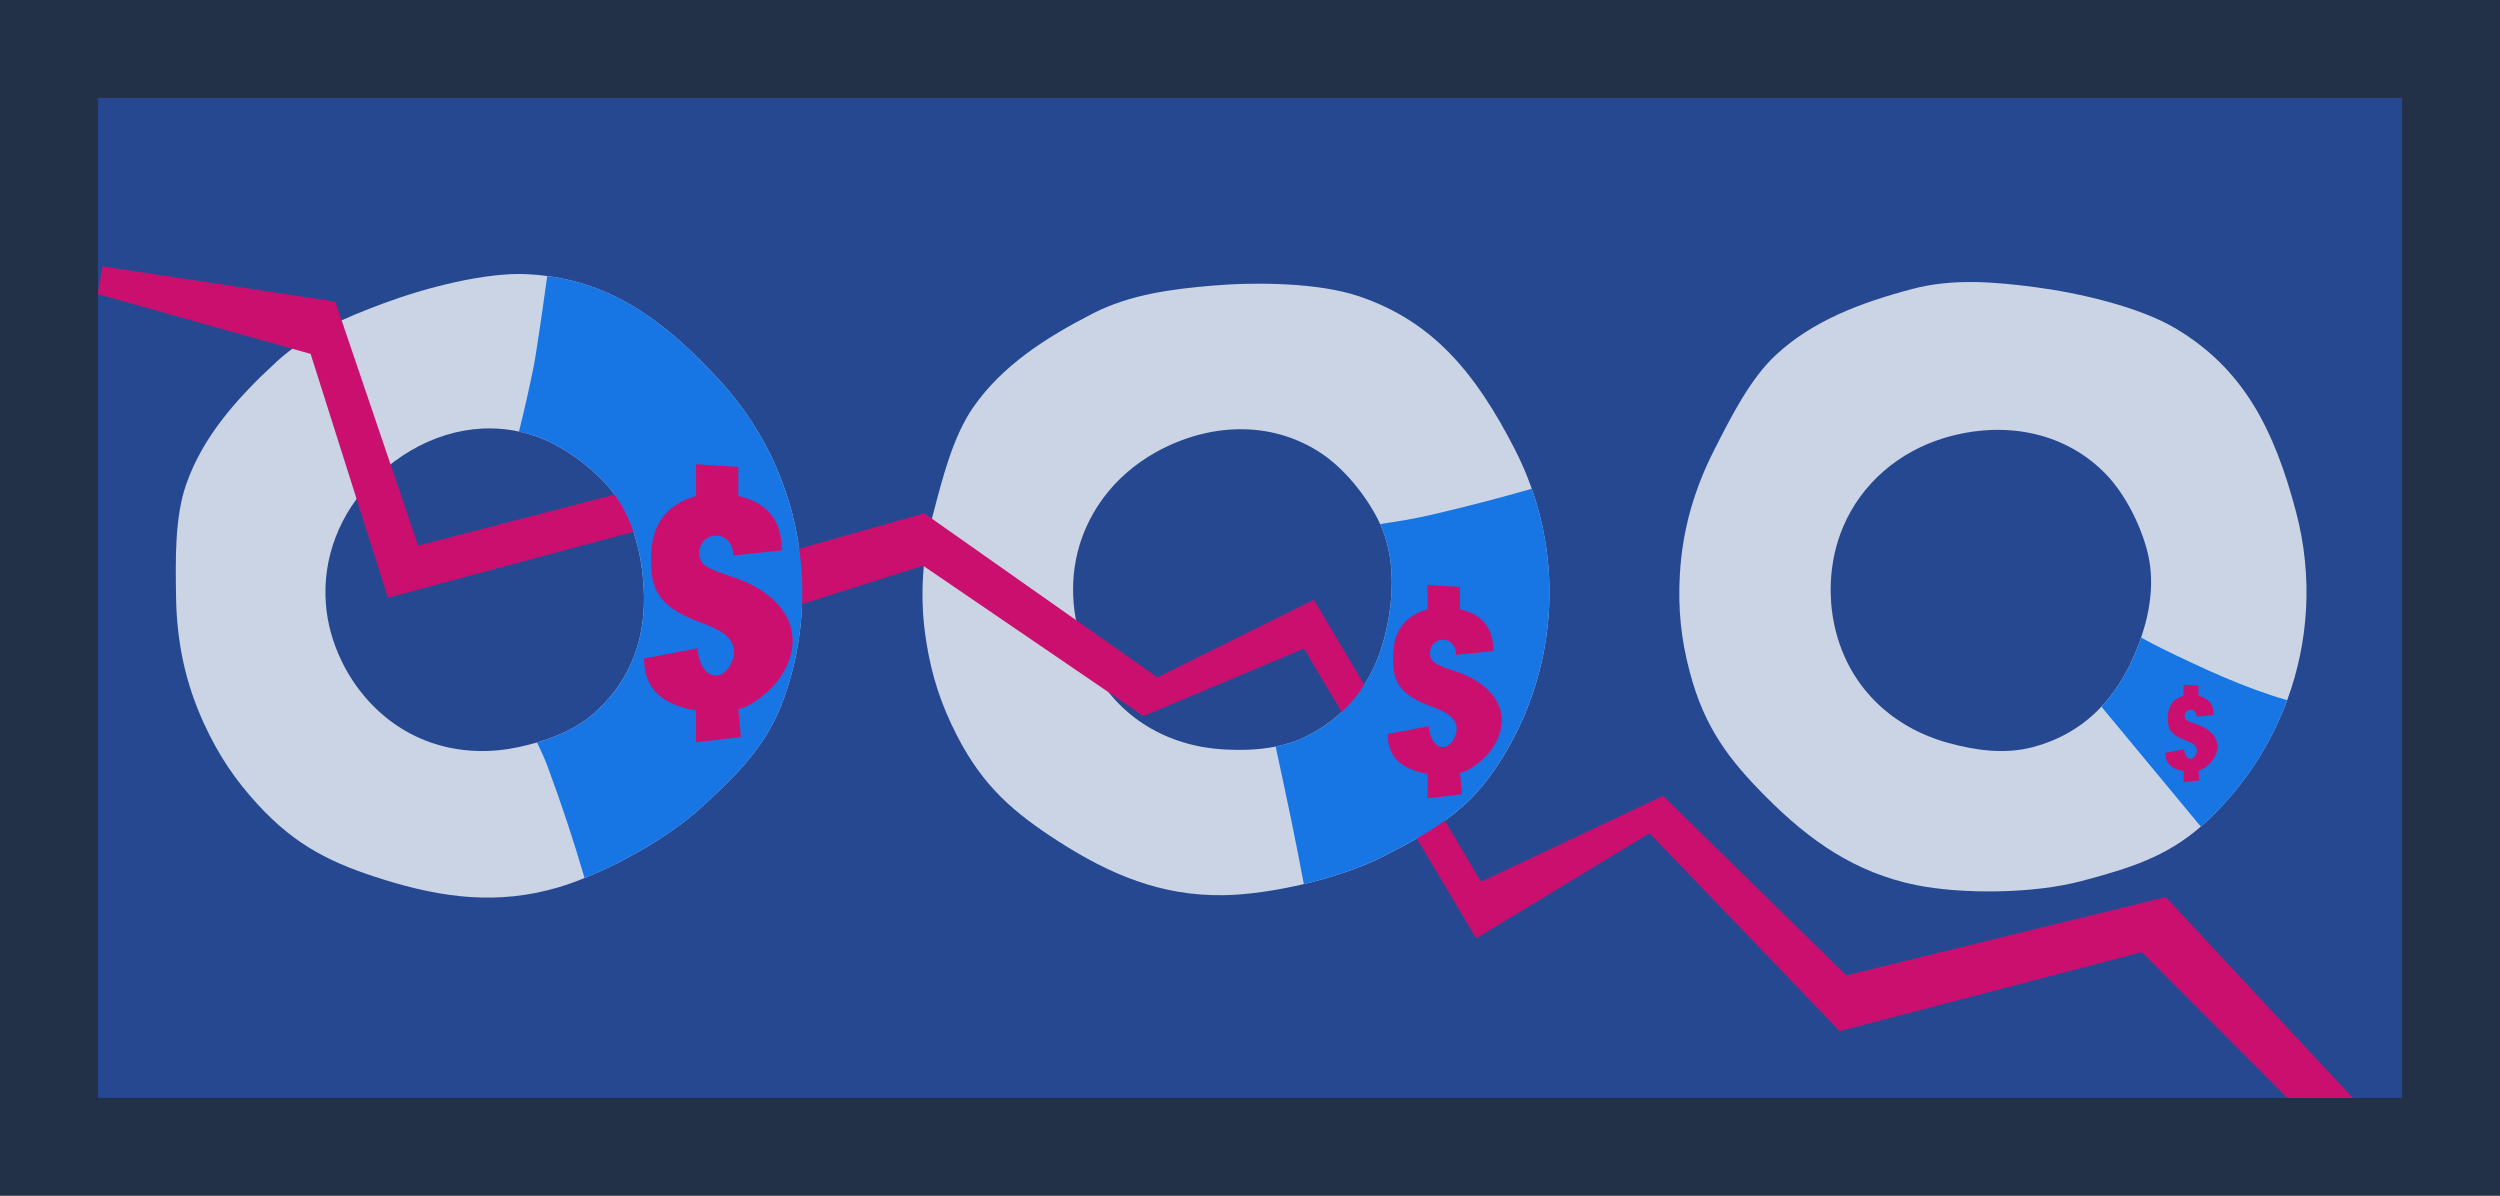
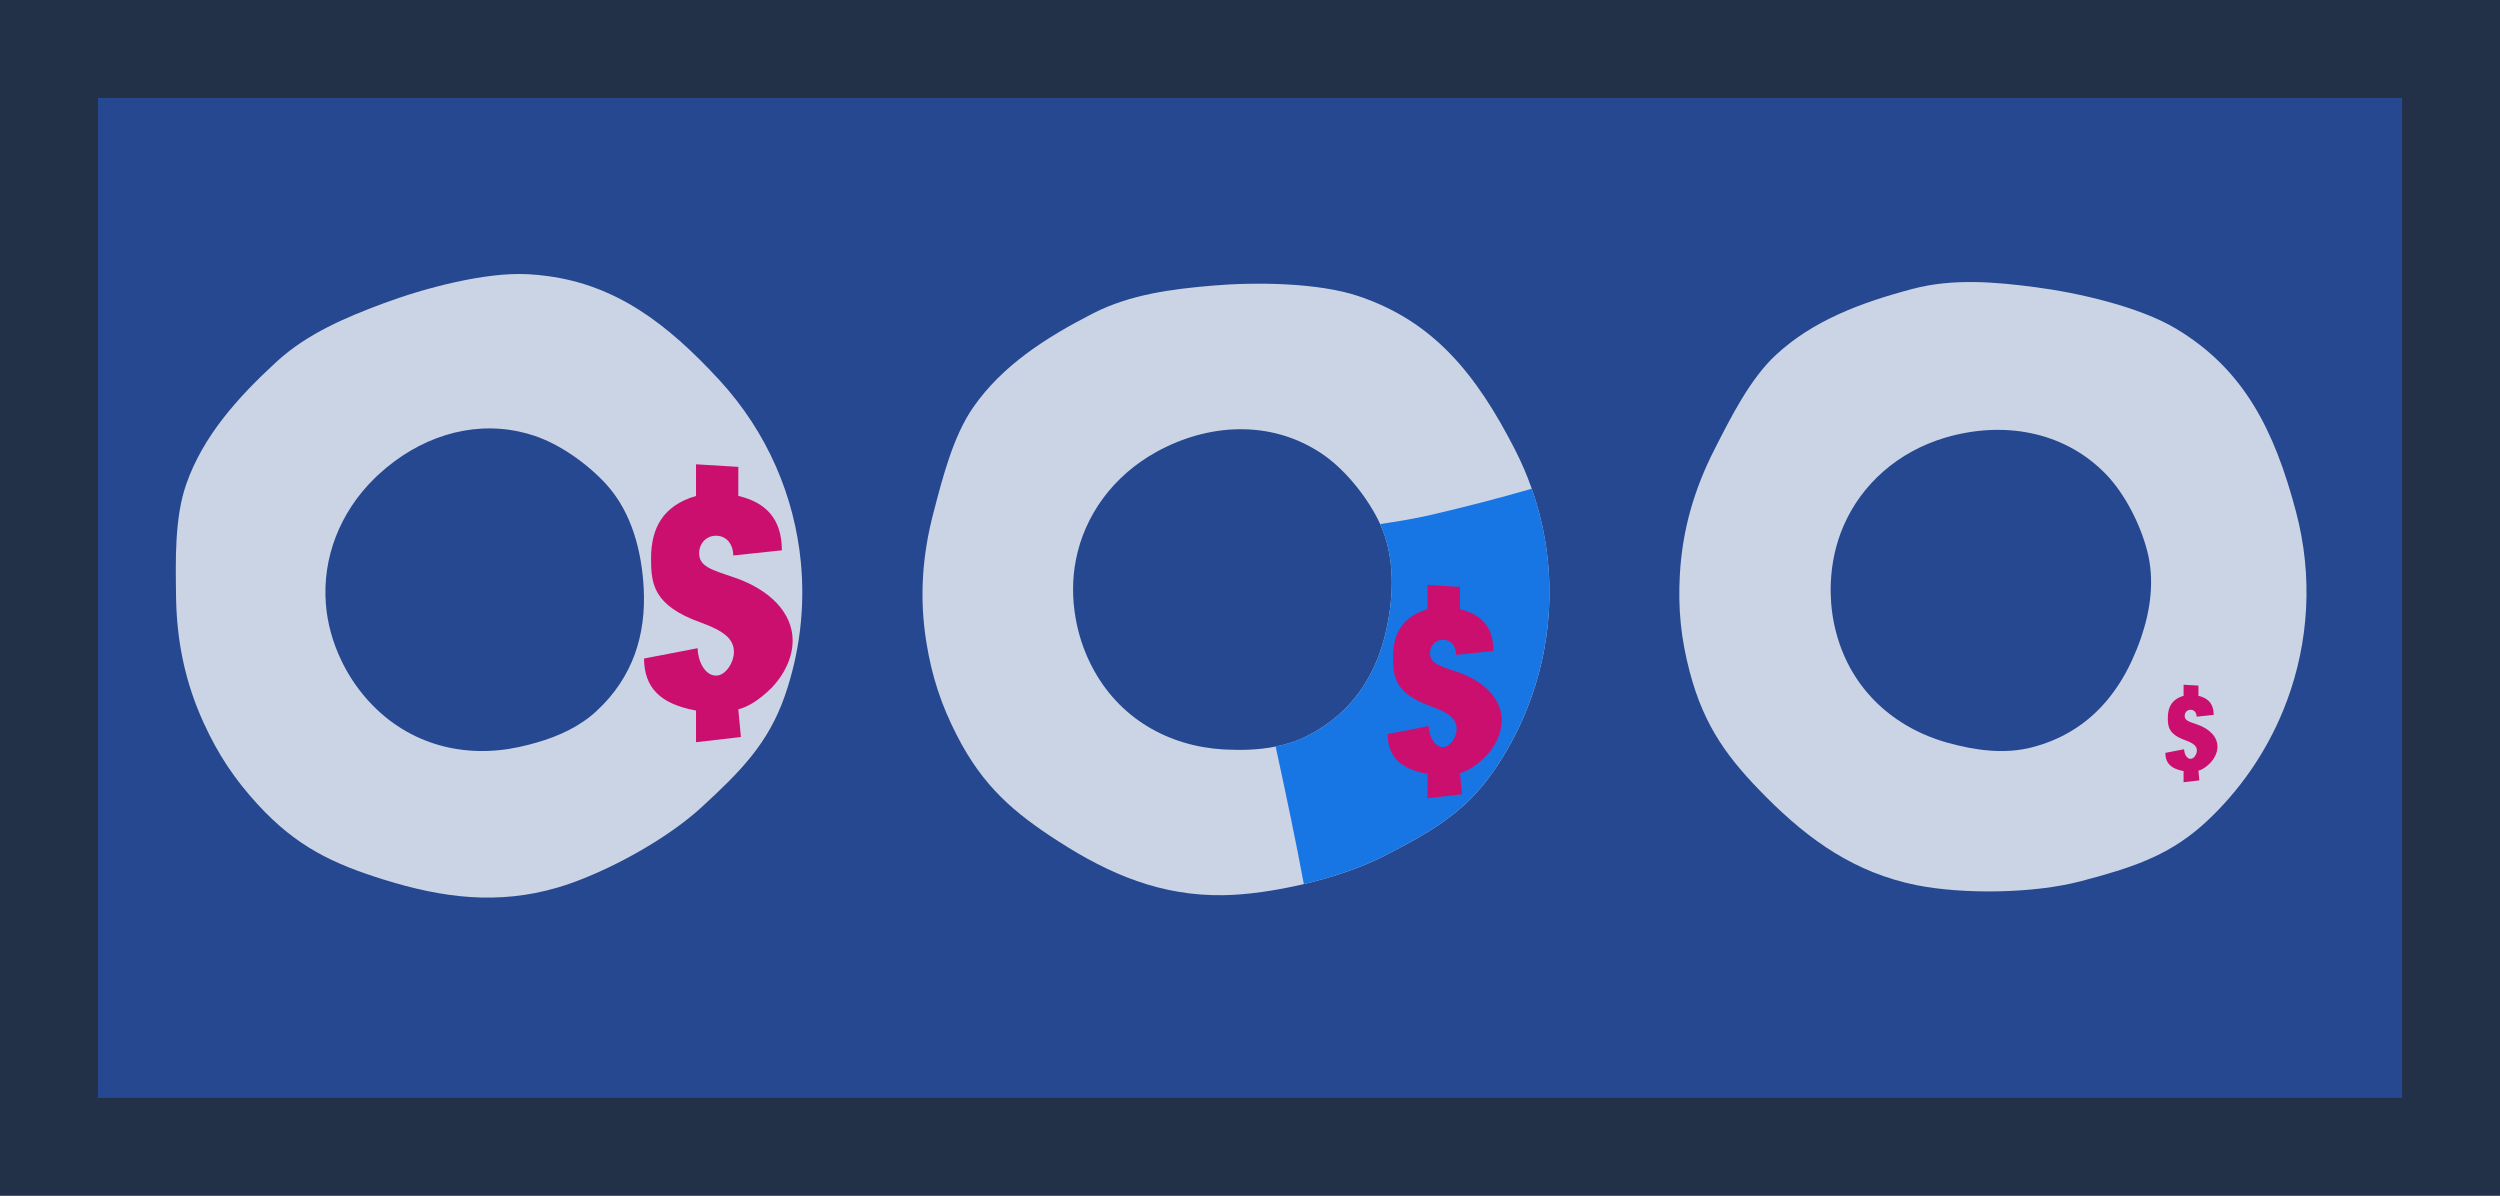
<svg xmlns="http://www.w3.org/2000/svg" viewBox="0 0 1200 574">
  <defs>
    <style>
      .cls-1 {
        fill: none;
      }

      .cls-2 {
        fill: #1775e4;
      }

      .cls-3 {
        isolation: isolate;
      }

      .cls-4, .cls-5 {
        fill: #cb0f6e;
      }

      .cls-5 {
        mix-blend-mode: multiply;
      }

      .cls-6 {
        fill: #264891;
      }

      .cls-7 {
        fill: #cad4e5;
      }

      .cls-8 {
        fill: #233148;
      }
    </style>
  </defs>
  <g class="cls-3">
    <g id="manda-hero">
      <rect class="cls-8" width="1200" height="574" />
      <rect class="cls-6" x="47" y="47" width="1106" height="480" />
      <g>
-         <path class="cls-1" d="M676.39,340.09c.01-.14.02-.28.03-.41-.4-.03-.8-.09-1.2-.14l-.8.77c.66-.08,1.31-.15,1.97-.22Z" />
        <path class="cls-7" d="M384.42,269.99c-3.01-31.53-15.96-62.37-39.05-87.47-25.36-27.56-49.71-45.63-82.7-50.03-3.01-.41-6.1-.7-9.28-.87-20.47-1.11-49.7,6.69-69.22,13.95-17.75,6.61-36.62,14.45-51.43,28.07-19.09,17.55-35.3,35.9-43.3,58.64-5.69,16.16-5.16,36.76-4.94,53.97.27,20.65,4.07,40.7,13.3,60.82,6.91,15.1,14.79,26.98,26.05,39.21,18.57,20.18,36.06,28.36,60.5,35.97,28.31,8.82,54.72,12.14,83.29,3.78,4.06-1.19,8.42-2.73,12.95-4.57,19.46-7.82,41.96-20.92,56.22-34.04,18.88-17.35,31.98-30.7,39.88-53.34,7.18-20.6,9.79-42.5,7.73-64.09ZM286.28,341.36c-8.16,7.51-18.29,12.05-28.51,15.02-2.86.84-5.71,1.55-8.53,2.16-25.94,5.66-52.78-.8-72.04-21.74-4.4-4.79-8.19-10.09-11.26-15.68-.77-1.41-1.5-2.81-2.17-4.25-4.13-8.64-6.65-17.83-7.35-26.92-1.74-21.99,6.54-43.84,23.36-60.36.64-.63,1.3-1.26,1.98-1.87h0c19.36-17.81,43.77-25.6,67.33-20.58,2.5.54,4.99,1.21,7.46,2.04,11.98,4,25.1,13.13,34.27,23.09,12.62,13.73,17.21,32.74,18.15,50.02,1.19,22.21-5.06,42.82-22.7,59.05Z" />
        <path class="cls-7" d="M741.45,310.46c4.39-24.83,2.58-50.93-6.2-75.85-2.22-6.38-4.92-12.69-8.09-18.87-18.65-36.38-39.14-61.53-75.07-73.6-19.43-6.53-49.67-6.81-70.42-5.02-18.89,1.62-39.16,4.14-57.07,13.33-23.08,11.82-43.6,25.18-57.38,44.95-9.79,14.05-14.79,34.05-19.16,50.7-5.24,19.98-6.93,40.32-3.41,62.16,2.64,16.41,7.07,29.95,14.66,44.75,12.51,24.41,27.18,36.95,48.7,50.81,24.93,16.06,49.5,26.3,79.28,25.87,11.09-.16,24.89-2.11,38.56-5.33,13.91-3.3,27.69-7.93,38.4-13.42,22.81-11.69,39-21.06,52.66-40.77,12.43-17.93,20.77-38.35,24.56-59.7ZM587.54,359.74c-26.5-1.46-50.65-14.85-63.61-40.17-2.97-5.79-5.2-11.91-6.66-18.11-.38-1.57-.7-3.11-.97-4.69-1.67-9.42-1.64-18.95.1-27.9,4.19-21.65,18-40.51,38.63-51.93.79-.44,1.59-.86,2.39-1.28h0c25.89-13.27,54.47-13.07,77.03,2.09,10.49,7.05,20.7,19.35,26.87,31.4.4.79.79,1.6,1.15,2.4,7.28,16.07,6.52,34.57,2.98,50.66-4.77,21.73-16.29,39.92-37.63,50.85-4.95,2.54-10.18,4.22-15.51,5.29-8.25,1.66-16.74,1.83-24.78,1.39Z" />
        <path class="cls-7" d="M1095.84,341.25c.7-1.71,1.37-3.43,2.01-5.16,10.33-28.02,12.46-59.38,4.24-90.43-10.45-39.52-25.12-68.46-57.64-87.92-17.59-10.53-47.07-17.25-67.73-19.93-18.8-2.44-39.15-4.31-58.6.84-25.07,6.62-47.97,15.3-65.65,31.68-12.57,11.64-21.71,30.11-29.54,45.44-9.38,18.4-15.37,37.91-16.6,60-.92,16.59.52,30.77,4.77,46.85,7.01,26.51,18.67,41.9,36.73,60.03,20.93,21.01,42.75,36.25,71.93,42.19,21.93,4.44,56.09,4.21,79.19-1.9,23.5-6.22,40.74-11.67,57.42-26.16.92-.78,1.82-1.6,2.73-2.44,15.97-14.87,28.48-33.03,36.73-53.09ZM975.74,358.62c-13.71,3.64-28.04,1.46-40.78-2.07-25.58-7.08-46.32-25.32-53.58-52.82-1.67-6.3-2.54-12.74-2.65-19.12-.04-1.61-.02-3.19.05-4.79.38-9.56,2.44-18.86,6.05-27.24,8.71-20.26,26.23-35.73,48.82-42.49.86-.26,1.74-.51,2.61-.73h0c28.13-7.44,56-1.15,74.8,18.48,8.74,9.13,16.1,23.33,19.55,36.41,3.71,14.02,1.63,28.59-2.88,41.78-1.29,3.78-2.79,7.44-4.39,10.94-3.83,8.35-8.68,15.87-14.67,22.24-8.51,9.05-19.34,15.82-32.94,19.4Z" />
-         <path class="cls-2" d="M1059.12,394.33c-.9.84-1.81,1.66-2.73,2.44-15.91-19.18-31.81-38.36-47.7-57.55,5.99-6.37,10.84-13.89,14.67-22.24,1.6-3.5,3.1-7.16,4.39-10.94,3.44,1.89,6.7,3.63,9.76,5.13,19.55,9.55,39.43,18.89,60.34,24.92-.63,1.73-1.3,3.45-2.01,5.16-8.25,20.06-20.76,38.22-36.73,53.09Z" />
-         <polygon class="cls-4" points="1039.55 430.59 886.24 468.2 798.26 382.03 710.89 423.24 630.63 287.86 555.58 325.16 443.64 246.38 369.7 267.33 334.92 227.04 200.7 261.9 160.94 144.81 49.21 127.85 47 140.44 47 141.19 149.1 169.87 186.19 286.9 322.5 250.28 365.19 296.23 443.06 271.52 548.86 343.71 625.89 311.3 708.53 450.41 791.79 399.95 883.05 494.92 1028.12 457.02 1097.91 527 1129.3 527 1039.55 430.59" />
-         <path class="cls-2" d="M376.69,334.08c-7.9,22.65-21,35.99-39.88,53.34-14.25,13.12-36.76,26.21-56.22,34.04-5.22-17.91-11.11-35.64-17.6-53.14-1.36-3.7-3.15-7.71-5.22-11.94,10.22-2.97,20.35-7.52,28.51-15.02,17.64-16.22,23.89-36.84,22.7-59.05-.93-17.28-5.53-36.29-18.15-50.02-9.17-9.97-22.29-19.1-34.27-23.09-2.48-.82-4.97-1.5-7.46-2.04,2.65-10.55,5.05-21.18,7.19-31.86.72-3.62,3.55-22.15,6.39-42.81,33,4.39,57.34,22.46,82.7,50.03,23.08,25.1,36.03,55.94,39.05,87.47,2.05,21.59-.55,43.49-7.73,64.09Z" />
        <path class="cls-2" d="M716.89,370.16c-13.66,19.72-29.85,29.08-52.66,40.77-10.72,5.49-24.49,10.12-38.4,13.42-3.46-18.89-8.44-42.63-13.52-66.01,5.33-1.07,10.56-2.76,15.51-5.29,21.34-10.92,32.87-29.12,37.63-50.85,3.54-16.09,4.3-34.58-2.98-50.66,8.43-1.22,16.7-2.6,24.54-4.43,16.19-3.76,32.27-7.93,48.24-12.52,8.79,24.92,10.59,51.02,6.2,75.85-3.78,21.36-12.12,41.77-24.56,59.7Z" />
        <path class="cls-5" d="M380.47,307.46c0,8.05-3.9,16.22-10.03,22.64-.02-.13-7.77,8.38-16.05,10.36l1.24,13.32-21.54,2.47v-15.19c-17.29-3.16-24.82-10.98-24.96-24.97l25.71-4.95c.15,6.16,3.46,13.15,8.87,13.15,4.66,0,8.57-6.38,8.57-11.35,0-6.16-4.66-10.07-15.94-14.14-22.7-8.12-23.84-18.49-23.84-30.67,0-14.59,5.64-25.42,21.59-30.08v-15.19l20.3,1.24v13.95c12.94,3.01,20.9,10.76,20.9,26.1l-23.31,2.47c0-4.81-2.85-9.47-8.27-9.47-4.66,0-8.12,3.61-8.12,8.42,0,6.31,5.86,7.9,16.54,11.51,17.44,5.86,28.34,17.14,28.34,30.38Z" />
        <path class="cls-5" d="M720.83,345.71c0,6.18-2.99,12.45-7.7,17.37-.02-.1-5.96,6.43-12.32,7.95l.95,10.22-16.53,1.9v-11.66c-13.27-2.42-19.05-8.43-19.16-19.16l19.73-3.8c.12,4.73,2.65,10.09,6.81,10.09,3.58,0,6.58-4.9,6.58-8.71,0-4.73-3.58-7.73-12.23-10.85-17.43-6.23-18.3-14.19-18.3-23.54,0-11.2,4.33-19.51,16.57-23.09v-11.66l15.58.95v10.71c9.93,2.31,16.05,8.26,16.05,20.03l-17.89,1.9c0-3.69-2.19-7.27-6.35-7.27-3.58,0-6.23,2.77-6.23,6.47,0,4.84,4.5,6.06,12.69,8.83,13.39,4.5,21.75,13.16,21.75,23.32Z" />
        <path class="cls-5" d="M1064.39,358.34c0,2.82-1.37,5.69-3.52,7.94,0-.04-2.72,2.94-5.63,3.64l.44,4.67-7.56.87v-5.33c-6.07-1.11-8.71-3.85-8.76-8.76l9.02-1.74c.05,2.16,1.21,4.61,3.11,4.61,1.63,0,3.01-2.24,3.01-3.98,0-2.16-1.63-3.53-5.59-4.96-7.96-2.85-8.36-6.49-8.36-10.76,0-5.12,1.98-8.92,7.57-10.55v-5.33l7.12.43v4.89c4.54,1.06,7.33,3.77,7.33,9.16l-8.18.87c0-1.69-1-3.32-2.9-3.32-1.63,0-2.85,1.27-2.85,2.95,0,2.21,2.06,2.77,5.8,4.04,6.12,2.06,9.94,6.01,9.94,10.66Z" />
      </g>
    </g>
  </g>
</svg>